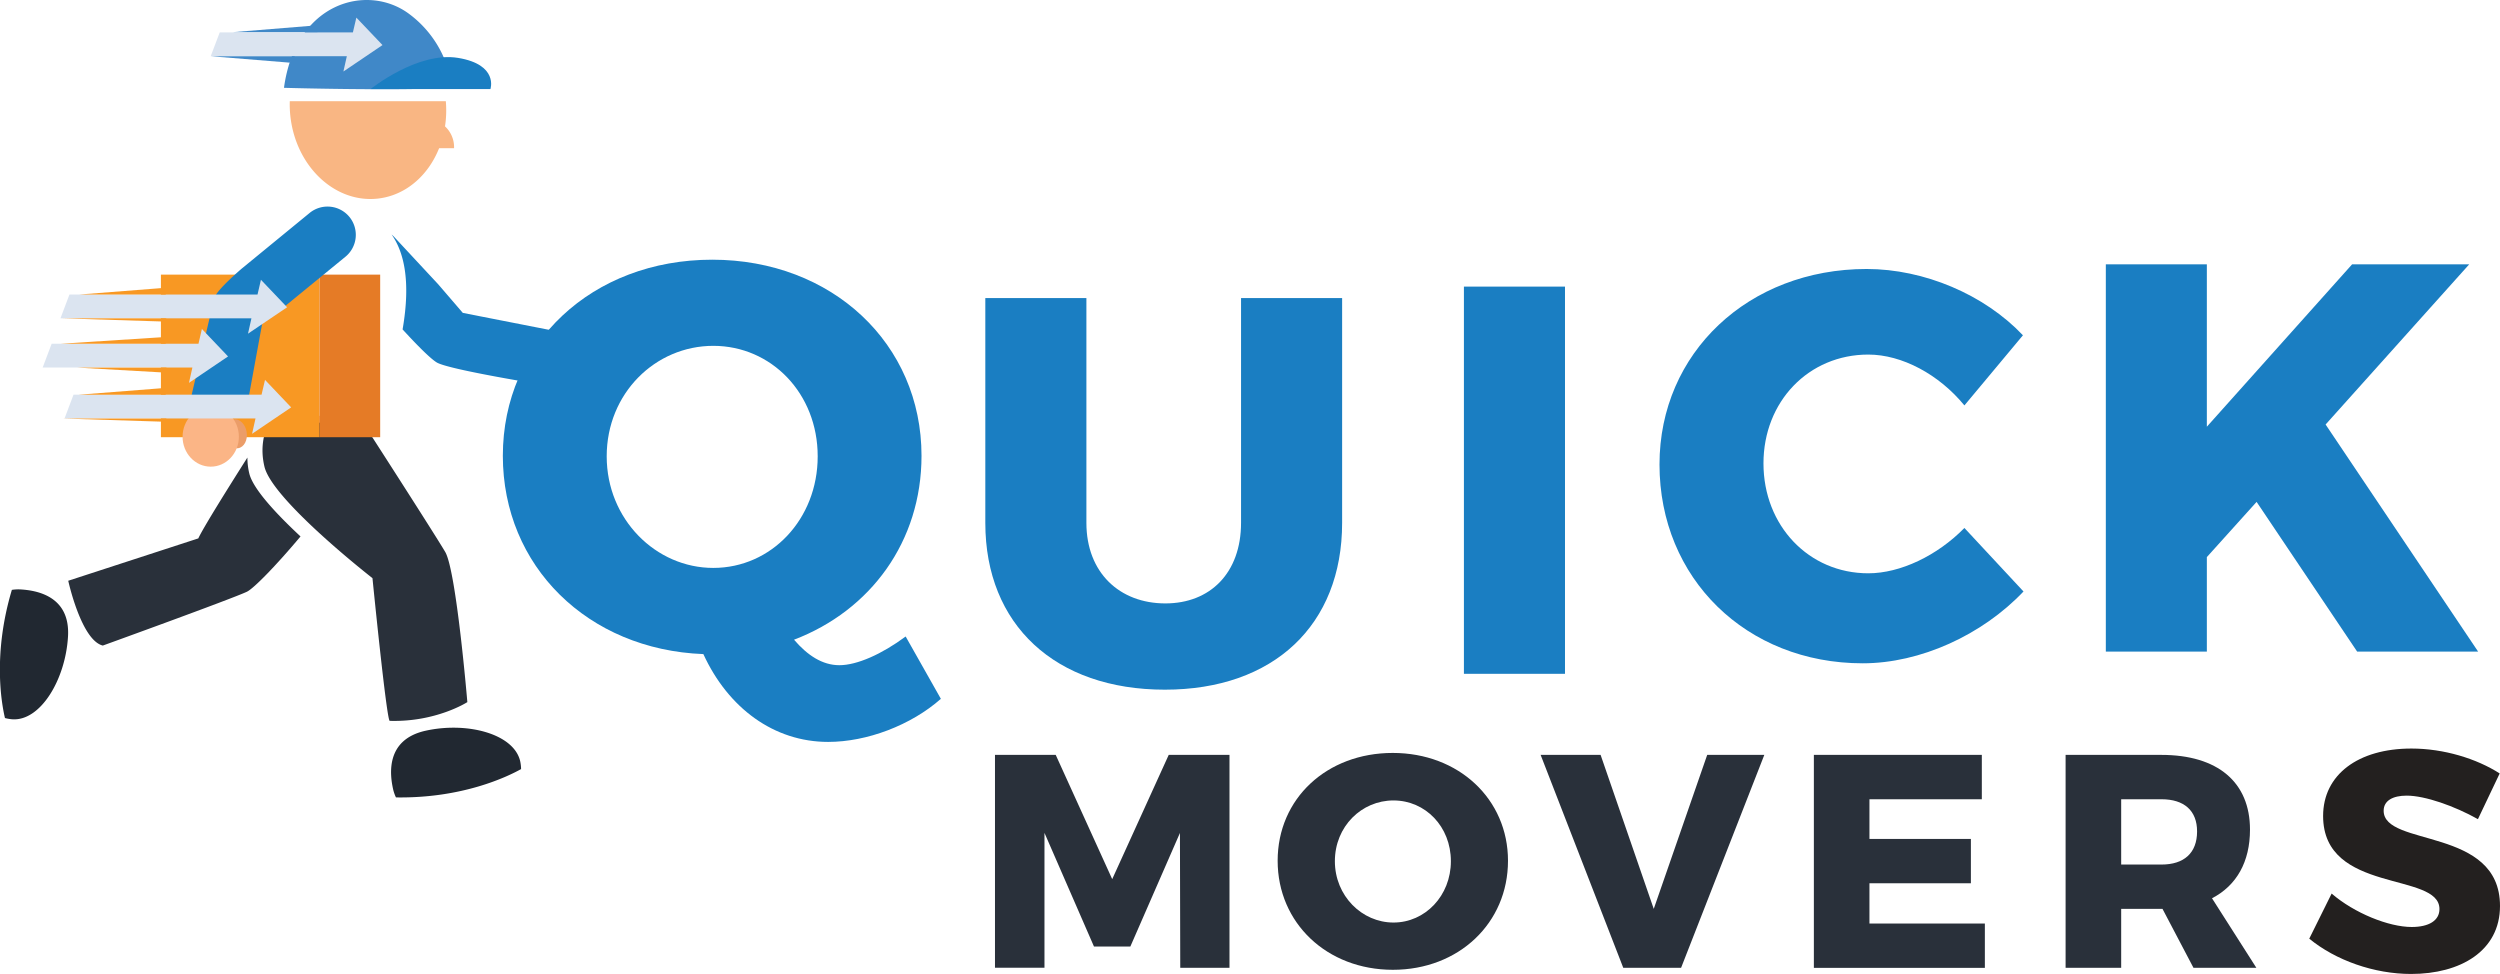
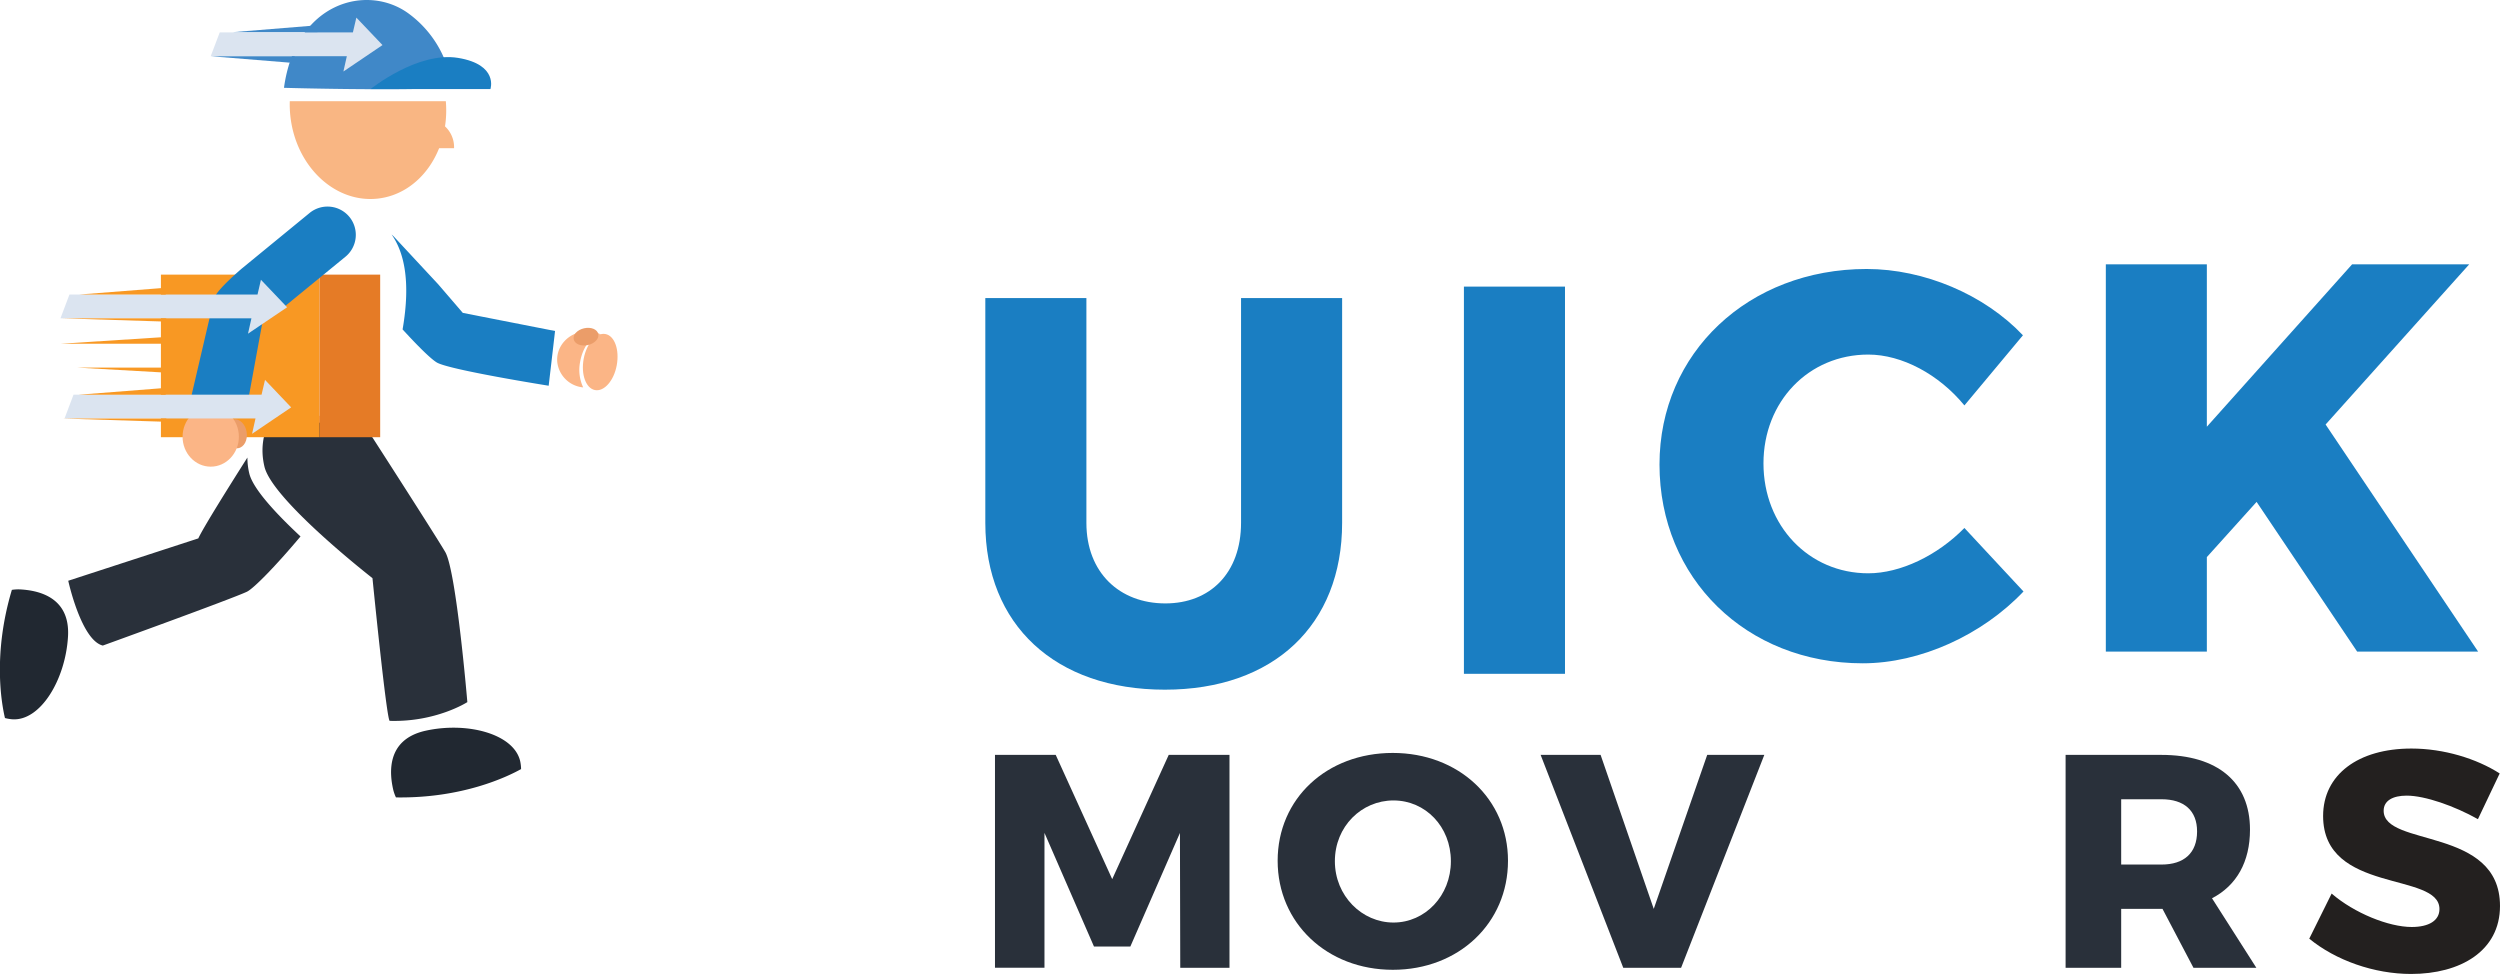
<svg xmlns="http://www.w3.org/2000/svg" viewBox="0 0 882.48 343.84">
  <defs>
    <style>.cls-1{fill:#23201f;}.cls-2{fill:#fbb586;}.cls-3{fill:#212831;}.cls-4{fill:#29303a;}.cls-5{fill:#eb9d69;}.cls-6{fill:#1a7ec2;}.cls-7{fill:#f89823;}.cls-8{fill:#e57b26;}.cls-9{fill:#f9b683;}.cls-10{fill:#4088c8;}.cls-11{fill:#dbe4f0;}</style>
  </defs>
  <g id="Layer_2" data-name="Layer 2">
    <g id="Layer_1-2" data-name="Layer 1">
      <path class="cls-1" d="M849.54,280.85c-4.9,0-8.13,1.78-8.13,5.34,0,12.91,41.07,5.57,41.07,33.61,0,15.92-14,24-31.39,24-13,0-26.59-4.78-35.94-12.46l7.9-15.92c8,6.9,20.14,11.8,28.27,11.8,6,0,9.79-2.23,9.79-6.34,0-13.25-41.07-5.24-41.07-32.84,0-14.58,12.36-23.81,31.17-23.81,11.46,0,23,3.56,31.16,8.79l-7.68,16.14C866.45,284.52,856,280.85,849.54,280.85Z" />
      <path class="cls-2" d="M132.35,148.87a48.44,48.44,0,0,1-10.59,16.94l-14.25-19.59Z" />
      <path class="cls-3" d="M150.28,257.93c14.8-3.26,31.23,1.19,33.36,10.85a14.59,14.59,0,0,1,.3,2.7c-4.84,2.69-20.7,10.37-44.17,10a14,14,0,0,1-1-2.86C137.72,273.87,135.74,261.13,150.28,257.93Z" />
      <path class="cls-3" d="M24,224.8c-.92,15.13-9.7,29.71-19.58,29.11a14.05,14.05,0,0,1-2.67-.45c-1.27-5.39-4.3-22.75,2.44-45.24a14.43,14.43,0,0,1,3-.16C12.15,208.36,24.94,209.94,24,224.8Z" />
      <path class="cls-4" d="M88,167.14a24.19,24.19,0,0,1-.67-5.63C80.25,172.68,71.73,186.3,70,190.05L24.09,205s4.57,21,12.2,22.88c0,0,45.54-16.48,50.86-19,2.41-1.15,10.25-9.17,18.93-19.52C97.58,181.44,89.33,172.62,88,167.14Z" />
      <path class="cls-4" d="M97.26,145.6s-6.73,7.27-3.91,19.13,38.13,39.35,38.13,39.35,5,50.35,6.09,50.38c16.4.48,27.4-6.62,27.4-6.62s-3.89-46.34-7.81-53-28.46-44.73-28.46-44.73A92.72,92.72,0,0,1,97.26,145.6Z" />
      <path class="cls-2" d="M204.77,127.78c.92-5.38,4.07-9.36,7.4-9.69a10.84,10.84,0,0,0-5.61-1.11c-5.82.39-10.24,5.14-9.87,10.62a10.11,10.11,0,0,0,9.17,9.15A14.6,14.6,0,0,1,204.77,127.78Z" />
      <path class="cls-2" d="M213.71,117.91c3.23.6,5,5.51,4,11s-4.46,9.39-7.68,8.78-5-5.51-4-11S210.48,117.31,213.71,117.91Z" />
      <path class="cls-5" d="M206.19,115.88c2.39-.54,4.62.34,5,2s-1.28,3.38-3.67,3.92-4.62-.35-5-2S203.8,116.41,206.19,115.88Z" />
      <path class="cls-6" d="M163.37,110.45l-8.68-10.09L139.15,83.65a10.77,10.77,0,0,0-.92-.87c4.25,6,6.89,16.2,3.88,33.5,3.51,3.83,9.24,9.9,12,11.63,4.07,2.6,39.57,8.25,39.57,8.25l2.25-19.32Z" />
      <rect class="cls-7" x="56.8" y="96.94" width="56" height="57.39" />
      <rect class="cls-8" x="112.8" y="96.94" width="21.4" height="57.39" />
      <path class="cls-5" d="M87.07,152.54c.44,2.8-.9,5.35-3,5.67s-4.13-1.69-4.57-4.5.9-5.35,3-5.67S86.63,149.73,87.07,152.54Z" />
      <path class="cls-2" d="M84.32,154.17c0,5.83-4.45,10.56-9.93,10.56s-9.94-4.73-9.94-10.56,4.45-10.55,9.94-10.55S84.32,148.34,84.32,154.17Z" />
      <path class="cls-6" d="M123.43,76.68a10,10,0,0,0-14.05-1.58l-24,19.67s-9,7.62-9.72,10.45-8.07,34.43-8.07,34.43L87,144.51l5.56-30.35,4.35-3.06,24.9-20.37A10,10,0,0,0,123.43,76.68Z" />
      <path class="cls-9" d="M102.29,35.72a38.34,38.34,0,0,0,.2,5.22c1.91,17.79,15.73,30.84,30.88,29.16,14.89-1.66,25.5-16.95,24-34.38Z" />
      <path class="cls-9" d="M156.12,43.82a10,10,0,0,1,4.16,8.5l-6,0S154.29,46.6,156.12,43.82Z" />
      <path class="cls-10" d="M100.24,31s38.6,1.12,59.32,0A38.13,38.13,0,0,0,144,4.61C129.51-5.76,104.39.68,100.24,31Z" />
      <path class="cls-6" d="M130.81,31.44s16.58-13.38,30.91-11,11.4,11,11.4,11Z" />
      <polygon class="cls-11" points="92.11 98.76 101.35 108.46 87.54 117.79 88.75 112.38 21.34 112.38 24.51 103.98 90.9 103.98 92.11 98.76" />
-       <polygon class="cls-11" points="71.27 116.12 80.5 125.82 66.7 135.15 67.91 129.74 15.06 129.74 18.23 121.34 70.06 121.34 71.27 116.12" />
      <polygon class="cls-11" points="93.55 134.1 102.78 143.8 88.98 153.13 90.19 147.72 22.78 147.72 25.95 139.32 92.33 139.32 93.55 134.1" />
      <polygon class="cls-7" points="58.6 103.98 27.82 103.98 56.8 101.71 58.6 103.98" />
      <polygon class="cls-7" points="58.6 121.34 21.34 121.34 56.8 119.06 58.6 121.34" />
      <polygon class="cls-7" points="58.6 139.33 27.82 139.33 56.8 137.06 58.6 139.33" />
      <polygon class="cls-7" points="58.86 112.38 56.8 113.47 22.14 112.38 58.86 112.38" />
      <polygon class="cls-7" points="58.86 129.75 56.8 131.44 27.04 129.75 58.86 129.75" />
      <polygon class="cls-7" points="58.86 147.74 56.8 148.83 22.14 147.74 58.86 147.74" />
      <polygon class="cls-11" points="125.79 6.21 135.02 15.91 121.22 25.24 122.43 19.83 74.38 19.83 77.56 11.44 124.57 11.44 125.79 6.21" />
      <polygon class="cls-10" points="112.06 11.34 82.33 11.34 110.26 9.07 112.06 11.34" />
      <polygon class="cls-10" points="104.11 19.85 74.38 19.85 102.31 22.12 104.11 19.85" />
-       <path class="cls-6" d="M332.12,246.68C321.59,256,306,261.89,292.34,261.89c-19.11,0-35.29-11.9-44.06-31-40.75-1.56-70.78-31-70.78-70,0-39.78,31.59-69.22,73.9-69.22s73.89,29.64,73.89,69.22c0,30.22-17.94,54.59-45,64.92,4.68,5.46,9.95,9,16,9,6.24,0,15-3.9,23.4-10.13Zm-80.33-46.21c20.47,0,36.85-17.16,36.85-39.39s-16.38-39-36.85-39-37.63,16.77-37.63,39S231.51,200.47,251.79,200.47Z" />
      <path class="cls-6" d="M411.37,213c15.8,0,26.71-10.73,26.71-28.47V105.22h35.68v79.35c0,36.07-24.17,58.88-62.58,58.88-38.61,0-63.37-22.81-63.37-58.88V105.22h35.68v79.35C383.49,202.12,395.19,213,411.37,213Z" />
      <path class="cls-6" d="M552.43,101.17V237.85H516.75V101.17Z" />
-       <path class="cls-6" d="M659.49,125.16c-21.06,0-37,16.57-37,38.41,0,22,16,38.8,37,38.8,11.31,0,24.37-6.24,33.93-16l20.86,22.42c-14.62,15.4-36.46,25.35-56.74,25.35-41.14,0-71.75-30-71.75-70.19,0-39.39,31.39-69,73.12-69,20.27,0,41.53,9,55.17,23.4l-20.66,24.76C684.45,132.17,671.38,125.16,659.49,125.16Z" />
+       <path class="cls-6" d="M659.49,125.16c-21.06,0-37,16.57-37,38.41,0,22,16,38.8,37,38.8,11.31,0,24.37-6.24,33.93-16l20.86,22.42c-14.62,15.4-36.46,25.35-56.74,25.35-41.14,0-71.75-30-71.75-70.19,0-39.39,31.39-69,73.12-69,20.27,0,41.53,9,55.17,23.4l-20.66,24.76C684.45,132.17,671.38,125.16,659.49,125.16" />
      <path class="cls-6" d="M832.05,230l-35.49-52.84L779,196.65V230H743.34V93.31H779v57.32l51.27-57.32h41.34l-50.69,56.54L874.75,230Z" />
      <path class="cls-4" d="M372.66,266.47l19.94,43.86,19.95-43.86H434v75.16H416.62l-.11-47.6L399,334.13H386.17L368.69,294v47.6H351.22V266.47Z" />
      <path class="cls-4" d="M532.31,303.84c0,22-17.37,38.49-40.64,38.49S451,325.82,451,303.84s17.37-38.06,40.63-38.06S532.31,282.07,532.31,303.84ZM471.2,304c0,12.22,9.54,21.65,20.69,21.65s20.26-9.43,20.26-21.65-9-21.45-20.26-21.45S471.2,291.72,471.2,304Z" />
      <path class="cls-4" d="M565,266.47l18.76,54.36,18.87-54.36h20.16l-29.38,75.16H573l-29.17-75.16Z" />
-       <path class="cls-4" d="M699.57,266.47v15.66H659.9v14h35.81v15.66H659.9V326h40.74v15.65H640.28V266.47Z" />
      <path class="cls-4" d="M774.28,341.63l-10.93-20.8H748.76v20.8H729.14V266.47h33.78c19.94,0,31.31,9.65,31.31,26.38,0,11.36-4.72,19.73-13.41,24.23l15.66,24.55Zm-25.52-36.45H763c7.94,0,12.55-4.07,12.55-11.69,0-7.39-4.61-11.36-12.55-11.36H748.76Z" />
    </g>
  </g>
</svg>